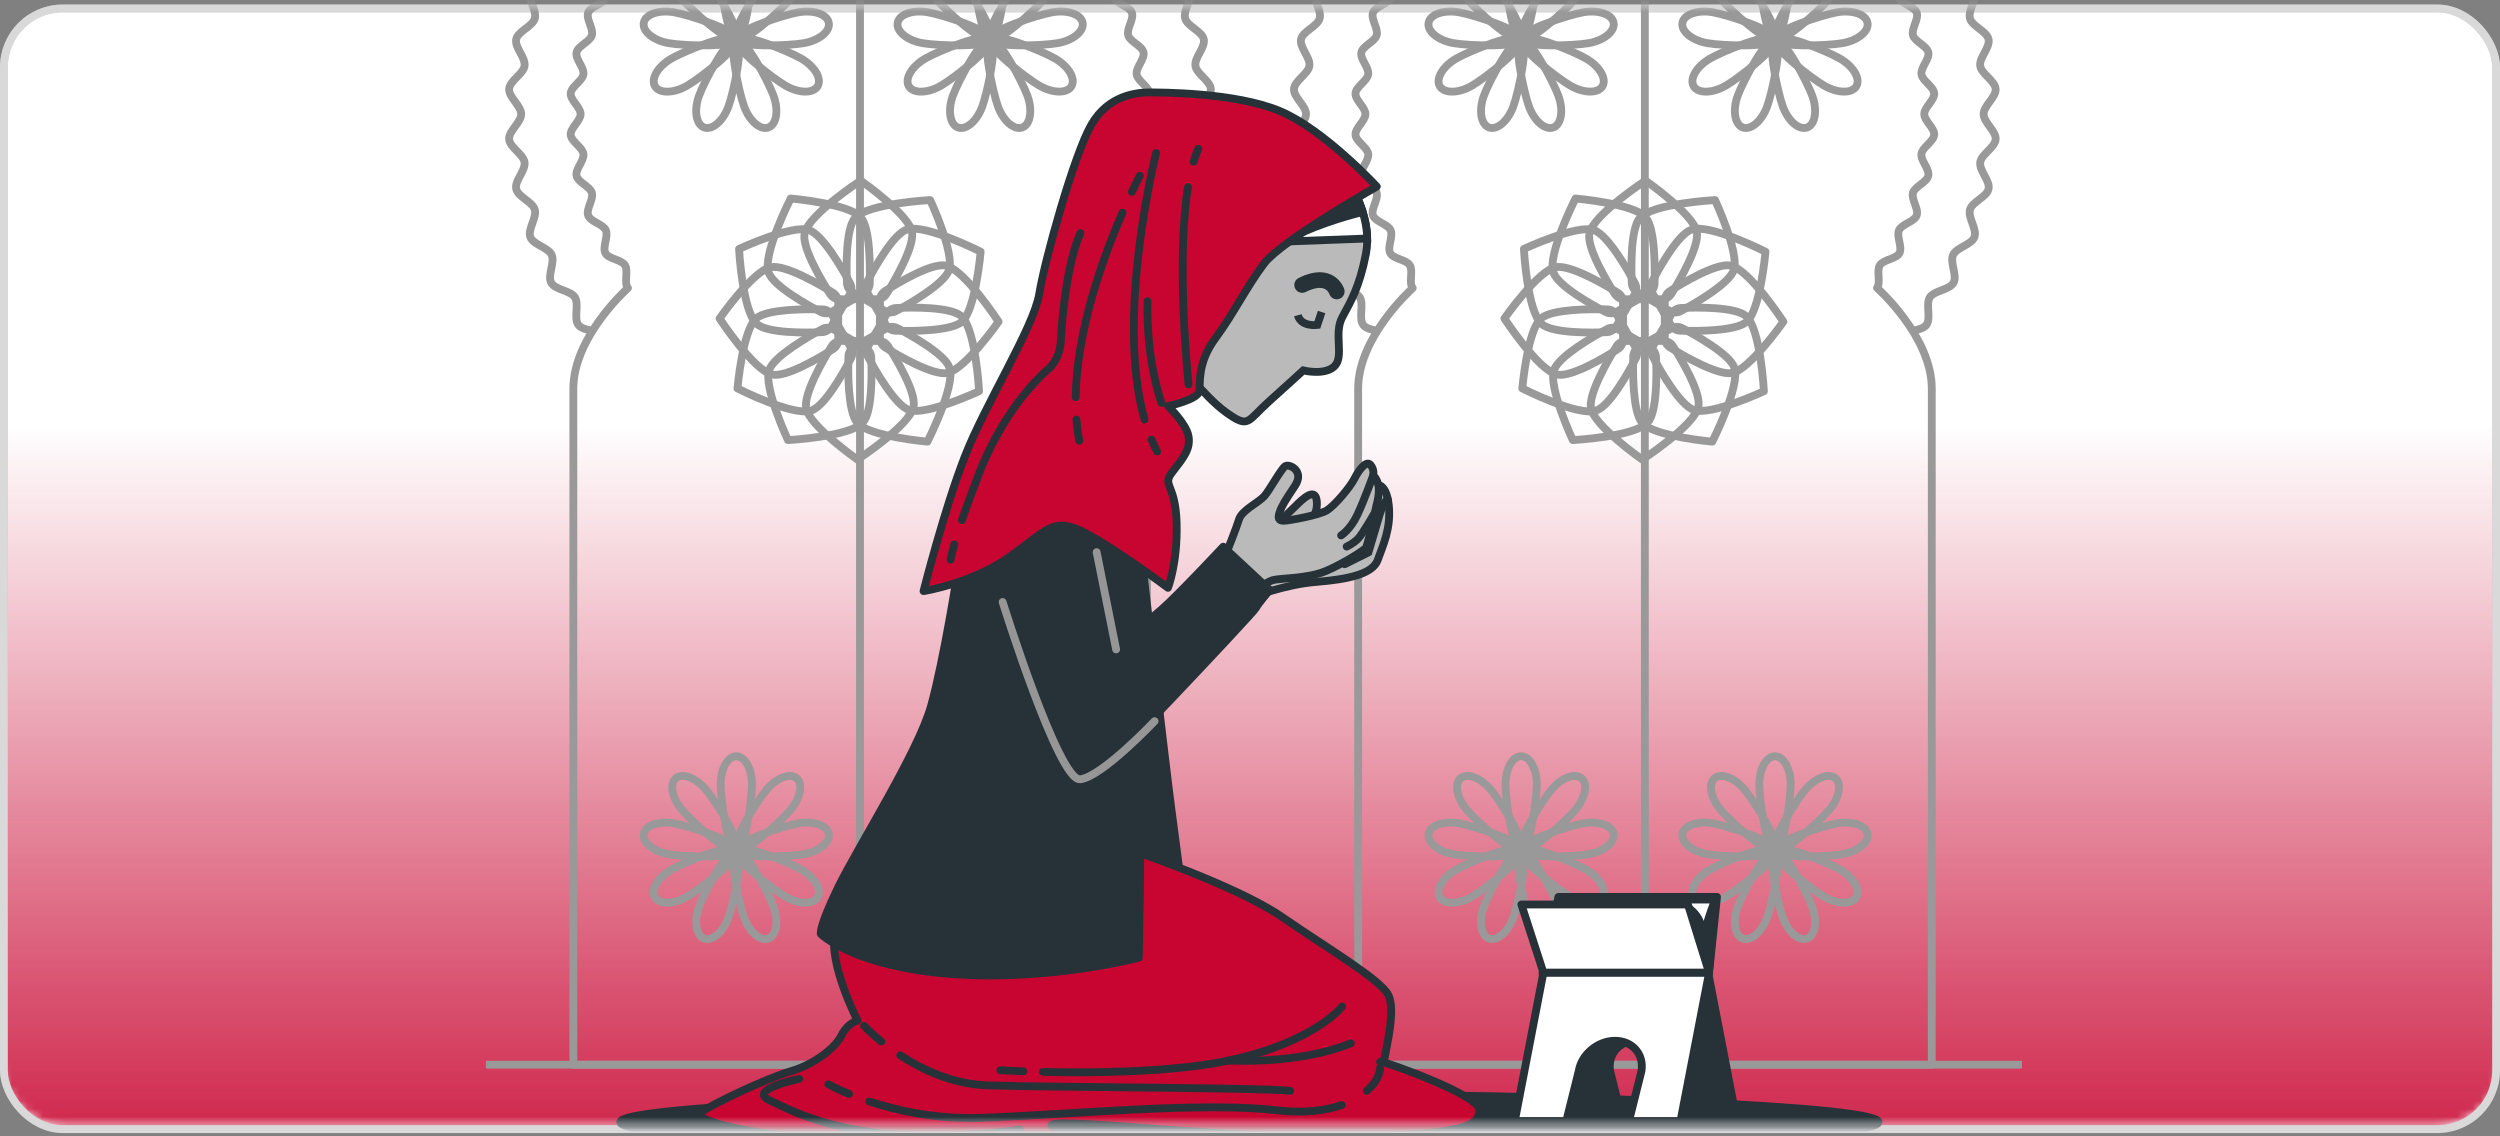
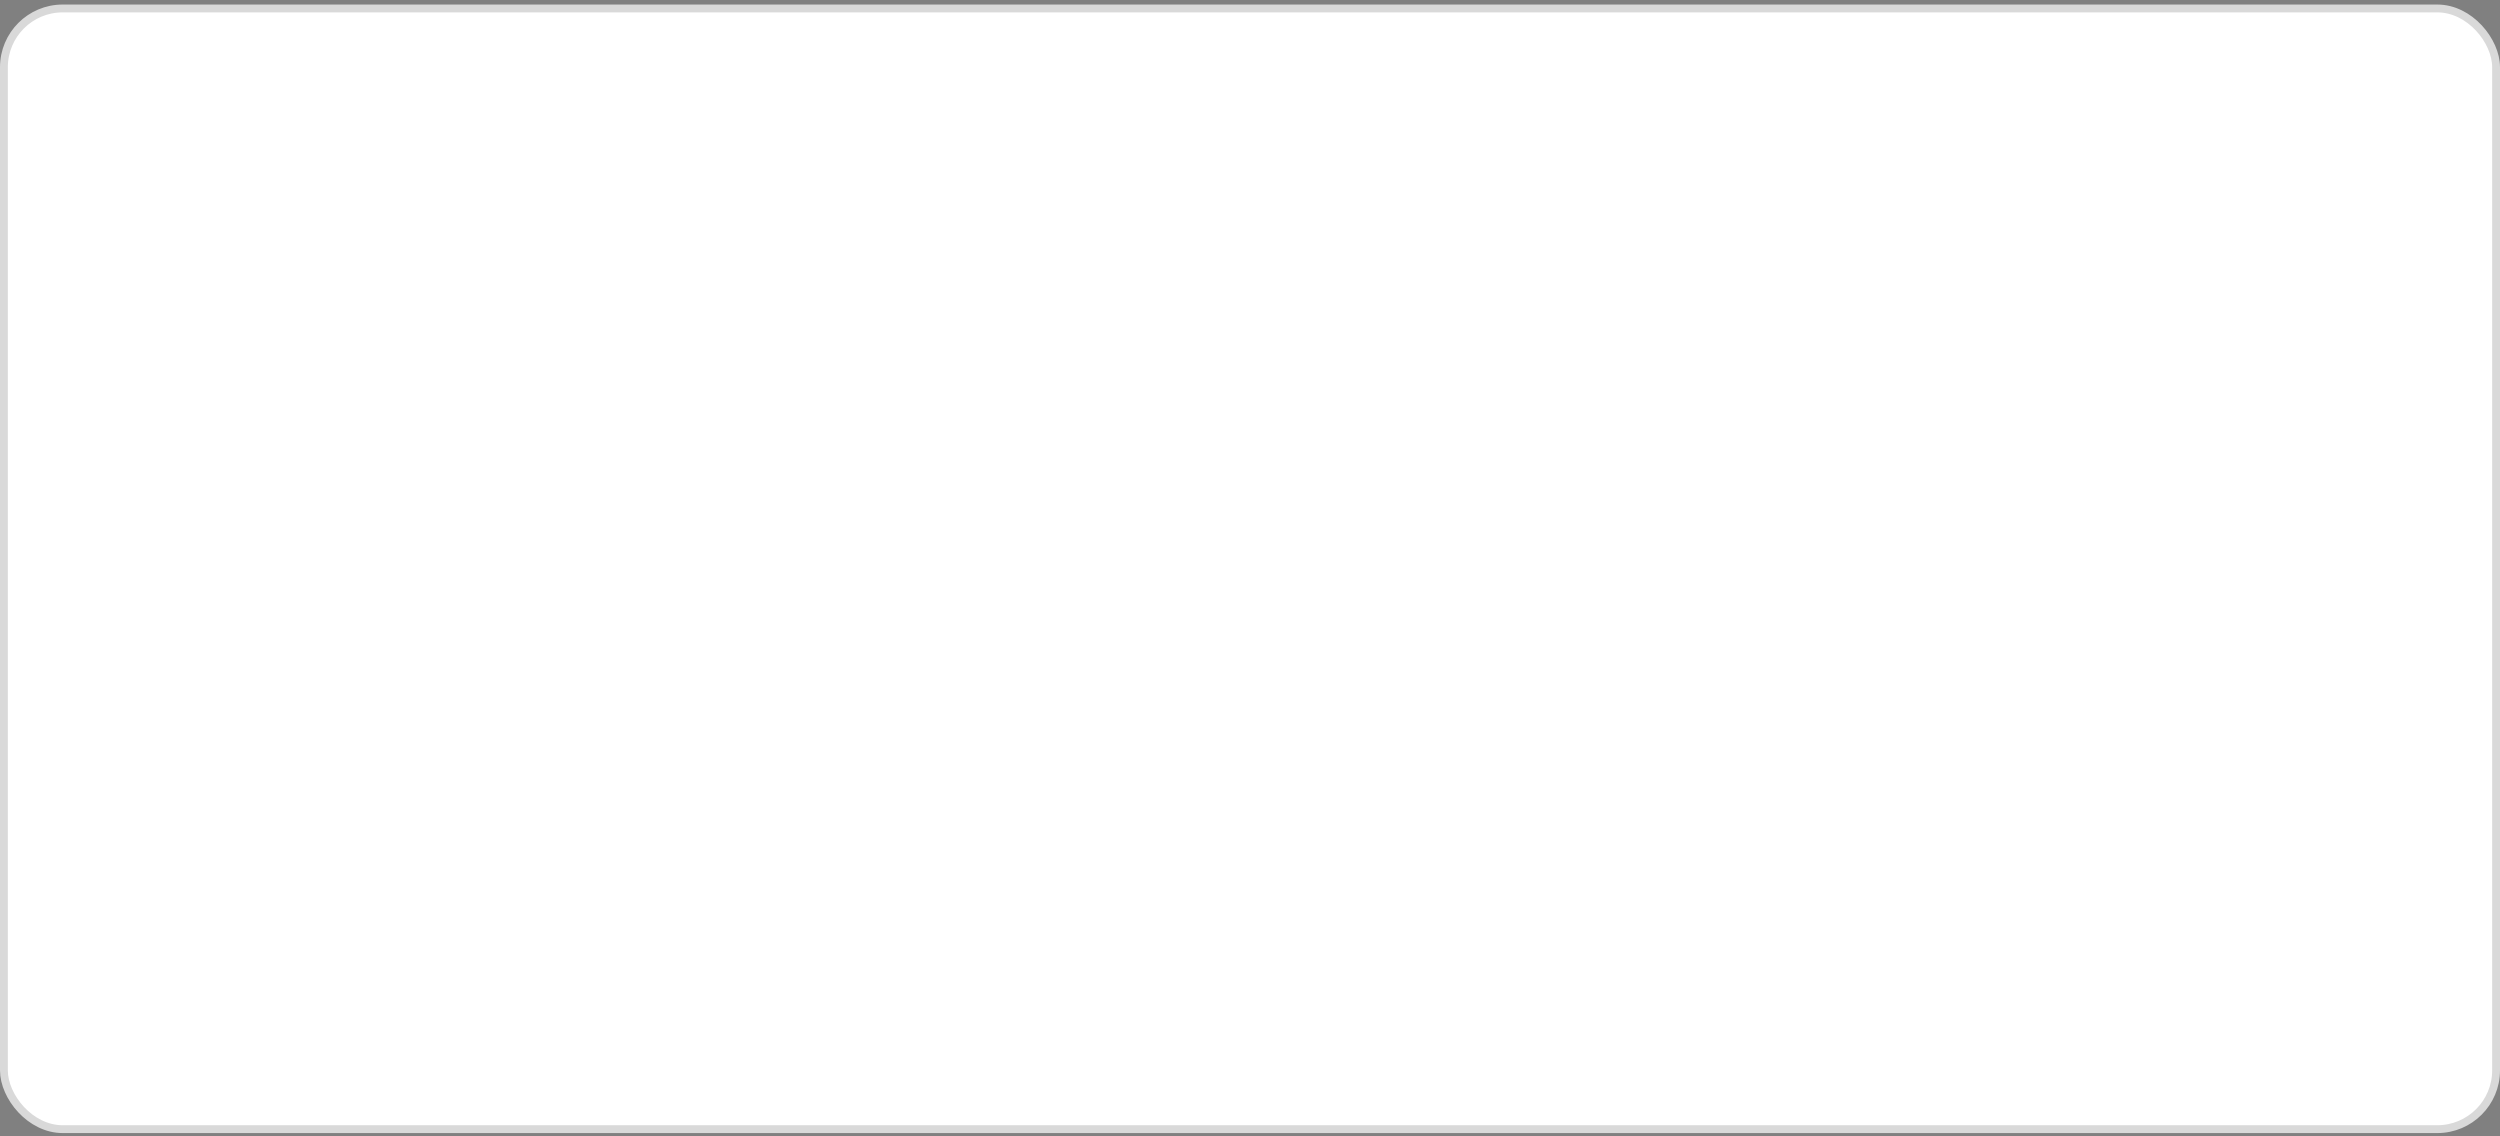
<svg xmlns="http://www.w3.org/2000/svg" width="319" height="145" viewBox="0 0 319 145" fill="none">
  <rect x="0" y="0" width="319" height="145" fill="#808080" stroke="none" />
  <rect x="0.5" y="1.079" width="318" height="143" rx="7.5" fill="white" stroke="#D9D9D9" />
  <mask id="mask0_53_77563" style="mask-type:alpha" maskUnits="userSpaceOnUse" x="0" y="0" width="319" height="144">
-     <rect y="0.579" width="319" height="143" rx="8" fill="url(#paint0_linear_53_77563)" />
-   </mask>
+     </mask>
  <g mask="url(#mask0_53_77563)">
    <rect x="0.5" y="1.079" width="318" height="143" rx="7.5" fill="url(#paint1_linear_53_77563)" stroke="#D9D9D9" />
    <g clip-path="url(#clip0_53_77563)">
      <path d="M75.444 42.189C74.781 42.037 74.122 41.885 73.801 41.456C73.171 40.617 73.925 38.817 73.356 37.936C72.788 37.055 70.836 36.997 70.334 36.075C69.832 35.157 70.832 33.481 70.396 32.525C69.959 31.574 68.036 31.236 67.67 30.248C67.303 29.268 68.535 27.753 68.238 26.744C67.946 25.744 66.089 25.13 65.866 24.101C65.644 23.079 67.081 21.758 66.933 20.712C66.785 19.678 65.039 18.809 64.965 17.759C64.891 16.722 66.501 15.614 66.501 14.556C66.501 13.498 64.895 12.394 64.965 11.352C65.039 10.298 66.789 9.429 66.933 8.4C67.081 7.354 65.648 6.032 65.866 5.015C66.089 3.986 67.942 3.377 68.238 2.372C68.535 1.363 67.303 -0.152 67.67 -1.132C68.036 -2.116 69.959 -2.458 70.396 -3.409C70.832 -4.365 69.832 -6.041 70.334 -6.959C70.836 -7.881 72.788 -7.943 73.356 -8.82C73.925 -9.701 73.171 -11.505 73.801 -12.341C74.431 -13.181 76.371 -12.962 77.058 -13.757C77.746 -14.548 77.256 -16.438 77.997 -17.179C78.738 -17.92 80.628 -17.43 81.419 -18.118C82.209 -18.805 81.995 -20.745 82.835 -21.375C83.675 -22.005 85.475 -21.251 86.356 -21.819C87.237 -22.388 87.295 -24.339 88.217 -24.842C89.135 -25.344 90.811 -24.343 91.766 -24.78C92.718 -25.216 93.055 -27.139 94.043 -27.506C95.023 -27.872 96.539 -26.641 97.548 -26.938C98.548 -27.23 99.162 -29.087 100.191 -29.309C101.212 -29.532 102.534 -28.095 103.58 -28.243C104.613 -28.391 105.482 -30.137 106.532 -30.211C107.57 -30.285 108.678 -28.675 109.736 -28.675C110.794 -28.675 111.898 -30.281 112.939 -30.211C113.993 -30.137 114.862 -28.387 115.892 -28.243C116.938 -28.095 118.259 -29.528 119.276 -29.309C120.306 -29.087 120.915 -27.234 121.92 -26.938C122.929 -26.641 124.444 -27.872 125.424 -27.506C126.408 -27.139 126.75 -25.216 127.701 -24.78C128.656 -24.343 130.332 -25.344 131.251 -24.842C132.173 -24.339 132.235 -22.388 133.112 -21.819C133.993 -21.251 135.796 -22.005 136.632 -21.375C137.472 -20.745 137.254 -18.805 138.049 -18.118C138.839 -17.43 140.729 -17.92 141.471 -17.179C142.212 -16.438 141.722 -14.548 142.409 -13.757C143.097 -12.966 145.036 -13.181 145.666 -12.341C146.296 -11.501 145.543 -9.701 146.111 -8.82C146.679 -7.939 148.631 -7.881 149.133 -6.959C149.636 -6.041 148.635 -4.365 149.072 -3.409C149.508 -2.458 151.431 -2.121 151.798 -1.132C152.164 -0.152 150.933 1.363 151.229 2.372C151.522 3.372 153.379 3.986 153.601 5.015C153.823 6.037 152.386 7.358 152.535 8.404C152.683 9.438 154.429 10.306 154.503 11.357C154.577 12.394 152.967 13.502 152.967 14.56C152.967 15.618 154.573 16.722 154.503 17.764C154.429 18.818 152.679 19.686 152.535 20.716C152.386 21.762 153.819 23.084 153.601 24.101C153.379 25.13 151.526 25.739 151.229 26.744C150.933 27.753 152.164 29.268 151.798 30.248C151.431 31.232 149.508 31.574 149.072 32.525C148.635 33.481 149.636 35.157 149.133 36.075C148.631 36.997 146.679 37.059 146.111 37.936C145.543 38.817 146.296 40.621 145.666 41.456C145.353 41.877 144.711 42.033 144.061 42.181" stroke="#999999" stroke-linecap="round" stroke-linejoin="round" />
      <path d="M145.028 19.633C144.905 20.494 146.091 21.585 145.905 22.425C145.72 23.273 144.192 23.779 143.949 24.603C143.706 25.435 144.719 26.686 144.419 27.494C144.114 28.305 142.529 28.585 142.171 29.371C141.808 30.158 142.636 31.541 142.22 32.299C141.804 33.061 140.194 33.11 139.729 33.835C139.259 34.564 139.881 36.05 139.362 36.738C139.362 36.738 146.35 42.922 146.35 49.585V135.854H73.159V49.585C73.159 43.141 79.694 37.15 80.126 36.758C80.122 36.75 80.114 36.746 80.109 36.738C79.591 36.046 80.212 34.559 79.743 33.835C79.273 33.11 77.668 33.061 77.252 32.299C76.836 31.541 77.663 30.162 77.301 29.371C76.943 28.589 75.358 28.309 75.053 27.494C74.752 26.686 75.765 25.439 75.522 24.603C75.279 23.775 73.752 23.273 73.567 22.425C73.385 21.585 74.567 20.494 74.444 19.633C74.324 18.781 72.879 18.064 72.821 17.195C72.759 16.339 74.085 15.425 74.085 14.556C74.085 13.687 72.759 12.773 72.821 11.916C72.883 11.048 74.324 10.331 74.444 9.479C74.567 8.618 73.381 7.527 73.567 6.687C73.752 5.839 75.279 5.332 75.522 4.509C75.765 3.677 74.752 2.425 75.053 1.618C75.358 0.807 76.943 0.527 77.301 -0.259C77.663 -1.046 76.836 -2.429 77.252 -3.187C77.668 -3.949 79.278 -3.998 79.743 -4.723C80.212 -5.452 79.591 -6.938 80.109 -7.626C80.628 -8.318 82.23 -8.141 82.794 -8.791C83.362 -9.446 82.959 -11.002 83.568 -11.616C84.178 -12.225 85.738 -11.822 86.393 -12.39C87.048 -12.958 86.867 -14.556 87.558 -15.075C88.25 -15.594 89.737 -14.972 90.461 -15.441C91.186 -15.911 91.235 -17.516 91.997 -17.932C92.755 -18.348 94.134 -17.52 94.925 -17.883C95.707 -18.241 95.987 -19.826 96.802 -20.131C97.609 -20.432 98.857 -19.419 99.693 -19.662C100.521 -19.905 101.023 -21.432 101.871 -21.618C102.711 -21.799 103.802 -20.617 104.663 -20.741C105.515 -20.86 106.232 -22.305 107.101 -22.363C107.957 -22.425 108.867 -21.099 109.74 -21.099C110.613 -21.099 111.523 -22.425 112.379 -22.363C113.248 -22.301 113.965 -20.86 114.817 -20.741C115.678 -20.617 116.769 -21.803 117.609 -21.618C118.457 -21.432 118.964 -19.905 119.787 -19.662C120.619 -19.419 121.871 -20.432 122.678 -20.131C123.489 -19.826 123.769 -18.241 124.555 -17.883C125.342 -17.52 126.725 -18.348 127.483 -17.932C128.245 -17.516 128.294 -15.906 129.019 -15.441C129.748 -14.972 131.234 -15.594 131.922 -15.075C132.614 -14.556 132.436 -12.954 133.087 -12.39C133.742 -11.822 135.298 -12.225 135.912 -11.616C136.521 -11.006 136.118 -9.446 136.686 -8.791C137.254 -8.136 138.852 -8.318 139.371 -7.626C139.889 -6.934 139.268 -5.448 139.737 -4.723C140.206 -3.998 141.812 -3.949 142.228 -3.187C142.644 -2.429 141.816 -1.05 142.179 -0.259C142.537 0.523 144.122 0.803 144.427 1.618C144.728 2.425 143.715 3.673 143.958 4.509C144.201 5.337 145.728 5.839 145.914 6.687C146.095 7.527 144.913 8.618 145.036 9.479C145.156 10.331 146.601 11.048 146.659 11.916C146.721 12.773 145.395 13.687 145.395 14.556C145.395 15.425 146.721 16.339 146.659 17.195C146.597 18.064 145.156 18.781 145.036 19.633H145.028Z" stroke="#999999" stroke-linecap="round" stroke-linejoin="round" />
      <path d="M109.736 -21.095V135.738" stroke="#999999" stroke-linecap="round" stroke-linejoin="round" />
      <path d="M111.902 38.183H107.117C106.627 38.183 106.174 37.932 105.915 37.52C104.869 35.873 102.3 31.587 102.662 29.795C103.152 27.387 109.823 23.043 109.823 23.043C109.823 23.043 115.933 27.317 116.37 29.59C116.724 31.426 114.154 35.824 113.113 37.508C112.853 37.928 112.396 38.183 111.902 38.183Z" stroke="#999999" stroke-linecap="round" stroke-linejoin="round" />
      <path d="M110.263 37.397L106.121 39.789C105.696 40.032 105.178 40.044 104.745 39.818C103.016 38.912 98.647 36.491 98.066 34.753C97.284 32.419 100.891 25.328 100.891 25.328C100.891 25.328 108.319 25.974 109.835 27.724C111.058 29.137 111.033 34.23 110.975 36.211C110.959 36.705 110.691 37.154 110.263 37.401V37.397Z" stroke="#999999" stroke-linecap="round" stroke-linejoin="round" />
      <path d="M108.455 37.533L106.063 41.675C105.82 42.099 105.375 42.367 104.885 42.387C102.934 42.47 97.939 42.552 96.568 41.341C94.723 39.711 94.303 31.764 94.303 31.764C94.303 31.764 101.06 28.61 103.247 29.367C105.013 29.981 107.537 34.403 108.476 36.149C108.711 36.581 108.698 37.108 108.455 37.533Z" stroke="#999999" stroke-linecap="round" stroke-linejoin="round" />
      <path d="M106.957 38.558V43.343C106.957 43.833 106.705 44.285 106.294 44.545C104.647 45.591 100.36 48.16 98.569 47.798C96.16 47.308 91.816 40.637 91.816 40.637C91.816 40.637 96.09 34.527 98.363 34.09C100.199 33.736 104.597 36.305 106.281 37.347C106.701 37.607 106.957 38.064 106.957 38.558Z" stroke="#999999" stroke-linecap="round" stroke-linejoin="round" />
      <path d="M106.17 40.193L108.562 44.335C108.805 44.759 108.818 45.278 108.591 45.71C107.685 47.44 105.264 51.808 103.527 52.389C101.192 53.171 94.101 49.564 94.101 49.564C94.101 49.564 94.748 42.136 96.498 40.621C97.91 39.398 103.004 39.422 104.984 39.48C105.478 39.497 105.927 39.764 106.174 40.193H106.17Z" stroke="#999999" stroke-linecap="round" stroke-linejoin="round" />
      <path d="M106.31 42.004L110.452 44.397C110.877 44.64 111.144 45.084 111.165 45.574C111.247 47.526 111.33 52.521 110.119 53.892C108.488 55.737 100.541 56.157 100.541 56.157C100.541 56.157 97.387 49.4 98.145 47.213C98.758 45.447 103.181 42.923 104.927 41.984C105.359 41.749 105.886 41.761 106.31 42.004Z" stroke="#999999" stroke-linecap="round" stroke-linejoin="round" />
      <path d="M107.331 43.503H112.116C112.606 43.503 113.059 43.754 113.318 44.166C114.364 45.813 116.934 50.1 116.571 51.891C116.081 54.3 109.411 58.644 109.411 58.644C109.411 58.644 103.3 54.37 102.864 52.097C102.509 50.26 105.079 45.863 106.121 44.178C106.38 43.758 106.837 43.503 107.331 43.503Z" stroke="#999999" stroke-linecap="round" stroke-linejoin="round" />
      <path d="M108.97 44.285L113.112 41.893C113.537 41.65 114.055 41.638 114.488 41.864C116.217 42.77 120.586 45.191 121.167 46.929C121.949 49.264 118.342 56.354 118.342 56.354C118.342 56.354 110.914 55.708 109.398 53.958C108.175 52.545 108.2 47.452 108.258 45.471C108.274 44.977 108.542 44.529 108.97 44.281V44.285Z" stroke="#999999" stroke-linecap="round" stroke-linejoin="round" />
-       <path d="M110.778 44.15L113.17 40.007C113.413 39.583 113.858 39.315 114.348 39.295C116.3 39.212 121.294 39.13 122.665 40.341C124.51 41.971 124.93 49.918 124.93 49.918C124.93 49.918 118.173 53.072 115.987 52.315C114.22 51.701 111.696 47.279 110.757 45.533C110.522 45.101 110.535 44.574 110.778 44.15Z" stroke="#999999" stroke-linecap="round" stroke-linejoin="round" />
      <path d="M112.277 43.124V38.34C112.277 37.85 112.528 37.397 112.94 37.137C114.587 36.091 118.873 33.522 120.664 33.884C123.073 34.374 127.417 41.045 127.417 41.045C127.417 41.045 123.143 47.156 120.87 47.592C119.034 47.946 114.636 45.377 112.952 44.335C112.532 44.075 112.277 43.618 112.277 43.124Z" stroke="#999999" stroke-linecap="round" stroke-linejoin="round" />
      <path d="M113.063 41.489L110.671 37.347C110.428 36.923 110.415 36.404 110.642 35.972C111.548 34.242 113.969 29.873 115.706 29.293C118.041 28.511 125.132 32.118 125.132 32.118C125.132 32.118 124.485 39.546 122.735 41.061C121.323 42.284 116.229 42.259 114.249 42.202C113.755 42.185 113.306 41.918 113.059 41.489H113.063Z" stroke="#999999" stroke-linecap="round" stroke-linejoin="round" />
      <path d="M112.923 39.682L108.781 37.289C108.356 37.047 108.089 36.602 108.068 36.112C107.986 34.16 107.903 29.165 109.114 27.794C110.745 25.95 118.692 25.529 118.692 25.529C118.692 25.529 121.846 32.287 121.088 34.473C120.475 36.239 116.052 38.764 114.306 39.703C113.874 39.937 113.347 39.925 112.923 39.682Z" stroke="#999999" stroke-linecap="round" stroke-linejoin="round" />
      <path d="M95.95 -3.413C95.95 -1.437 95.056 4.999 93.953 4.999C92.849 4.999 91.956 -1.437 91.956 -3.413C91.956 -5.39 92.849 -6.992 93.953 -6.992C95.056 -6.992 95.95 -5.39 95.95 -3.413Z" stroke="#999999" stroke-linecap="round" stroke-linejoin="round" />
      <path d="M90.074 -2.73C91.342 -1.215 94.797 4.287 93.949 4.999C93.105 5.707 88.283 1.355 87.01 -0.161C85.742 -1.676 85.396 -3.475 86.24 -4.188C87.085 -4.896 88.802 -4.245 90.07 -2.73H90.074Z" stroke="#999999" stroke-linecap="round" stroke-linejoin="round" />
      <path d="M86.014 1.569C87.962 1.911 94.142 3.912 93.949 4.999C93.755 6.086 87.266 5.851 85.318 5.505C83.37 5.164 81.95 4.002 82.143 2.915C82.337 1.828 84.066 1.227 86.014 1.569Z" stroke="#999999" stroke-linecap="round" stroke-linejoin="round" />
      <path d="M85.668 7.473C87.381 6.485 93.401 4.043 93.953 4.999C94.504 5.954 89.378 9.948 87.669 10.936C85.96 11.925 84.124 11.949 83.572 10.994C83.02 10.039 83.959 8.462 85.672 7.473H85.668Z" stroke="#999999" stroke-linecap="round" stroke-linejoin="round" />
      <path d="M89.197 12.217C89.872 10.36 92.915 4.62 93.953 4.999C94.99 5.378 93.632 11.727 92.952 13.584C92.277 15.441 90.889 16.639 89.852 16.265C88.814 15.886 88.522 14.074 89.197 12.217Z" stroke="#999999" stroke-linecap="round" stroke-linejoin="round" />
      <path d="M94.949 13.584C94.274 11.727 92.915 5.374 93.949 4.999C94.986 4.62 98.025 10.364 98.705 12.217C99.38 14.074 99.088 15.886 98.05 16.265C97.012 16.643 95.625 15.441 94.949 13.584Z" stroke="#999999" stroke-linecap="round" stroke-linejoin="round" />
      <path d="M100.236 10.932C98.523 9.944 93.401 5.954 93.953 4.995C94.504 4.04 100.524 6.481 102.237 7.47C103.95 8.458 104.889 10.035 104.337 10.99C103.786 11.945 101.949 11.921 100.24 10.932H100.236Z" stroke="#999999" stroke-linecap="round" stroke-linejoin="round" />
      <path d="M102.579 5.505C100.632 5.847 94.142 6.086 93.949 4.999C93.755 3.912 99.94 1.915 101.883 1.569C103.831 1.227 105.561 1.828 105.754 2.915C105.948 4.002 104.523 5.16 102.579 5.505Z" stroke="#999999" stroke-linecap="round" stroke-linejoin="round" />
      <path d="M100.887 -0.161C99.619 1.355 94.797 5.707 93.949 4.999C93.105 4.291 96.555 -1.215 97.823 -2.73C99.092 -4.245 100.809 -4.896 101.653 -4.188C102.497 -3.479 102.155 -1.676 100.883 -0.161H100.887Z" stroke="#999999" stroke-linecap="round" stroke-linejoin="round" />
      <path d="M128.339 -3.413C128.339 -1.437 127.446 4.999 126.342 4.999C125.239 4.999 124.345 -1.437 124.345 -3.413C124.345 -5.39 125.239 -6.992 126.342 -6.992C127.446 -6.992 128.339 -5.39 128.339 -3.413Z" stroke="#999999" stroke-linecap="round" stroke-linejoin="round" />
      <path d="M122.467 -2.73C123.736 -1.215 127.19 4.287 126.342 4.999C125.498 5.707 120.676 1.355 119.404 -0.161C118.136 -1.676 117.79 -3.475 118.634 -4.188C119.478 -4.896 121.195 -4.245 122.463 -2.73H122.467Z" stroke="#999999" stroke-linecap="round" stroke-linejoin="round" />
      <path d="M118.408 1.569C120.355 1.911 126.536 3.912 126.342 4.999C126.149 6.086 119.659 5.851 117.712 5.505C115.764 5.164 114.343 4.002 114.537 2.915C114.73 1.828 116.46 1.227 118.408 1.569Z" stroke="#999999" stroke-linecap="round" stroke-linejoin="round" />
      <path d="M118.057 7.473C119.77 6.485 125.79 4.043 126.342 4.999C126.894 5.954 121.767 9.948 120.059 10.936C118.346 11.925 116.513 11.949 115.962 10.994C115.41 10.039 116.349 8.462 118.062 7.473H118.057Z" stroke="#999999" stroke-linecap="round" stroke-linejoin="round" />
      <path d="M121.586 12.217C122.262 10.36 125.305 4.62 126.342 4.999C127.38 5.378 126.021 11.727 125.342 13.584C124.666 15.441 123.279 16.639 122.241 16.265C121.203 15.886 120.911 14.074 121.586 12.217Z" stroke="#999999" stroke-linecap="round" stroke-linejoin="round" />
      <path d="M127.343 13.584C126.668 11.727 125.309 5.374 126.342 4.999C127.38 4.62 130.419 10.364 131.098 12.217C131.774 14.074 131.481 15.886 130.444 16.265C129.406 16.643 128.018 15.441 127.343 13.584Z" stroke="#999999" stroke-linecap="round" stroke-linejoin="round" />
      <path d="M132.626 10.932C130.913 9.944 125.79 5.954 126.342 4.995C126.894 4.035 132.914 6.481 134.627 7.47C136.34 8.458 137.279 10.035 136.727 10.99C136.175 11.945 134.339 11.921 132.63 10.932H132.626Z" stroke="#999999" stroke-linecap="round" stroke-linejoin="round" />
      <path d="M134.973 5.505C133.025 5.847 126.536 6.086 126.342 4.999C126.149 3.912 132.334 1.915 134.277 1.569C136.225 1.227 137.954 1.828 138.148 2.915C138.341 4.002 136.916 5.16 134.969 5.505H134.973Z" stroke="#999999" stroke-linecap="round" stroke-linejoin="round" />
      <path d="M133.281 -0.161C132.012 1.355 127.191 5.707 126.342 4.999C125.498 4.291 128.949 -1.215 130.217 -2.73C131.485 -4.245 133.202 -4.896 134.046 -4.188C134.891 -3.479 134.549 -1.676 133.276 -0.161H133.281Z" stroke="#999999" stroke-linecap="round" stroke-linejoin="round" />
      <path d="M95.95 100.075C95.95 102.052 95.056 108.488 93.953 108.488C92.849 108.488 91.956 102.052 91.956 100.075C91.956 98.099 92.849 96.497 93.953 96.497C95.056 96.497 95.95 98.099 95.95 100.075Z" stroke="#999999" stroke-linecap="round" stroke-linejoin="round" />
      <path d="M90.074 100.759C91.342 102.274 94.797 107.775 93.949 108.488C93.105 109.196 88.283 104.844 87.01 103.328C85.742 101.813 85.396 100.014 86.24 99.301C87.085 98.593 88.802 99.243 90.07 100.759H90.074Z" stroke="#999999" stroke-linecap="round" stroke-linejoin="round" />
      <path d="M86.014 105.058C87.962 105.399 94.142 107.401 93.949 108.488C93.755 109.575 87.266 109.34 85.318 108.994C83.37 108.652 81.95 107.491 82.143 106.404C82.337 105.317 84.066 104.716 86.014 105.058Z" stroke="#999999" stroke-linecap="round" stroke-linejoin="round" />
      <path d="M85.668 110.962C87.381 109.974 93.401 107.532 93.953 108.488C94.504 109.443 89.378 113.437 87.669 114.425C85.956 115.413 84.124 115.438 83.572 114.483C83.02 113.528 83.959 111.95 85.672 110.962H85.668Z" stroke="#999999" stroke-linecap="round" stroke-linejoin="round" />
      <path d="M89.197 115.706C89.872 113.849 92.915 108.109 93.953 108.488C94.99 108.866 93.632 115.216 92.952 117.073C92.277 118.93 90.889 120.128 89.852 119.754C88.814 119.375 88.522 117.563 89.197 115.706Z" stroke="#999999" stroke-linecap="round" stroke-linejoin="round" />
      <path d="M94.949 117.073C94.274 115.216 92.915 108.862 93.949 108.488C94.986 108.109 98.025 113.853 98.705 115.706C99.38 117.563 99.088 119.375 98.05 119.753C97.012 120.132 95.625 118.93 94.949 117.073Z" stroke="#999999" stroke-linecap="round" stroke-linejoin="round" />
      <path d="M100.236 114.421C98.523 113.433 93.401 109.443 93.953 108.484C94.504 107.528 100.524 109.97 102.237 110.958C103.95 111.947 104.889 113.524 104.337 114.479C103.786 115.434 101.949 115.41 100.24 114.421H100.236Z" stroke="#999999" stroke-linecap="round" stroke-linejoin="round" />
      <path d="M102.579 108.994C100.632 109.336 94.142 109.575 93.949 108.488C93.755 107.401 99.94 105.404 101.883 105.058C103.831 104.716 105.561 105.317 105.754 106.404C105.948 107.491 104.523 108.648 102.579 108.994Z" stroke="#999999" stroke-linecap="round" stroke-linejoin="round" />
      <path d="M100.887 103.328C99.619 104.844 94.797 109.196 93.949 108.488C93.105 107.779 96.555 102.274 97.823 100.759C99.092 99.243 100.809 98.593 101.653 99.301C102.497 100.009 102.155 101.813 100.883 103.328H100.887Z" stroke="#999999" stroke-linecap="round" stroke-linejoin="round" />
      <path d="M128.339 100.075C128.339 102.052 127.446 108.488 126.342 108.488C125.239 108.488 124.345 102.052 124.345 100.075C124.345 98.099 125.239 96.497 126.342 96.497C127.446 96.497 128.339 98.099 128.339 100.075Z" stroke="#999999" stroke-linecap="round" stroke-linejoin="round" />
      <path d="M122.467 100.759C123.736 102.274 127.19 107.775 126.342 108.488C125.498 109.196 120.676 104.844 119.404 103.328C118.136 101.813 117.79 100.014 118.634 99.301C119.478 98.593 121.195 99.243 122.463 100.759H122.467Z" stroke="#999999" stroke-linecap="round" stroke-linejoin="round" />
      <path d="M118.408 105.058C120.355 105.399 126.536 107.401 126.342 108.488C126.149 109.575 119.659 109.34 117.712 108.994C115.764 108.652 114.343 107.491 114.537 106.404C114.73 105.317 116.46 104.716 118.408 105.058Z" stroke="#999999" stroke-linecap="round" stroke-linejoin="round" />
      <path d="M118.057 110.962C119.77 109.974 125.79 107.532 126.342 108.488C126.894 109.443 121.767 113.437 120.059 114.425C118.346 115.413 116.513 115.438 115.962 114.483C115.41 113.528 116.349 111.95 118.062 110.962H118.057Z" stroke="#999999" stroke-linecap="round" stroke-linejoin="round" />
      <path d="M121.586 115.706C122.262 113.849 125.305 108.109 126.342 108.488C127.38 108.866 126.021 115.216 125.342 117.073C124.666 118.93 123.279 120.128 122.241 119.754C121.203 119.375 120.911 117.563 121.586 115.706Z" stroke="#999999" stroke-linecap="round" stroke-linejoin="round" />
      <path d="M127.343 117.073C126.668 115.216 125.309 108.862 126.342 108.488C127.376 108.113 130.419 113.853 131.098 115.706C131.774 117.563 131.481 119.375 130.444 119.754C129.406 120.132 128.018 118.93 127.343 117.073Z" stroke="#999999" stroke-linecap="round" stroke-linejoin="round" />
      <path d="M132.626 114.421C130.913 113.433 125.79 109.443 126.342 108.484C126.894 107.524 132.914 109.97 134.627 110.958C136.34 111.947 137.279 113.524 136.727 114.479C136.175 115.434 134.339 115.409 132.63 114.421H132.626Z" stroke="#999999" stroke-linecap="round" stroke-linejoin="round" />
      <path d="M134.973 108.994C133.025 109.336 126.536 109.575 126.342 108.488C126.149 107.401 132.334 105.404 134.277 105.058C136.225 104.716 137.954 105.317 138.148 106.404C138.341 107.491 136.916 108.648 134.969 108.994H134.973Z" stroke="#999999" stroke-linecap="round" stroke-linejoin="round" />
      <path d="M133.281 103.328C132.012 104.844 127.191 109.196 126.342 108.488C125.498 107.779 128.949 102.274 130.217 100.759C131.485 99.243 133.202 98.593 134.046 99.301C134.891 100.009 134.549 101.813 133.276 103.328H133.281Z" stroke="#999999" stroke-linecap="round" stroke-linejoin="round" />
      <path d="M175.589 42.189C174.926 42.037 174.268 41.885 173.946 41.456C173.316 40.617 174.07 38.817 173.502 37.936C172.933 37.055 170.982 36.997 170.479 36.075C169.977 35.157 170.978 33.481 170.541 32.525C170.105 31.574 168.182 31.236 167.815 30.248C167.449 29.268 168.68 27.753 168.383 26.744C168.091 25.744 166.234 25.13 166.012 24.101C165.789 23.079 167.226 21.758 167.078 20.712C166.93 19.678 165.184 18.809 165.11 17.759C165.036 16.722 166.646 15.614 166.646 14.556C166.646 13.498 165.04 12.394 165.11 11.352C165.184 10.298 166.934 9.429 167.078 8.4C167.226 7.354 165.793 6.032 166.012 5.015C166.234 3.986 168.087 3.377 168.383 2.372C168.68 1.363 167.449 -0.152 167.815 -1.132C168.182 -2.116 170.105 -2.458 170.541 -3.409C170.978 -4.365 169.977 -6.041 170.479 -6.959C170.982 -7.881 172.933 -7.943 173.502 -8.82C174.07 -9.701 173.316 -11.505 173.946 -12.341C174.576 -13.181 176.516 -12.962 177.203 -13.757C177.891 -14.548 177.401 -16.438 178.142 -17.179C178.883 -17.92 180.773 -17.43 181.564 -18.118C182.355 -18.805 182.14 -20.745 182.976 -21.375C183.816 -22.005 185.616 -21.251 186.497 -21.819C187.378 -22.388 187.436 -24.339 188.358 -24.842C189.276 -25.344 190.952 -24.343 191.908 -24.78C192.859 -25.216 193.196 -27.139 194.185 -27.506C195.165 -27.872 196.68 -26.641 197.689 -26.938C198.689 -27.23 199.303 -29.087 200.332 -29.309C201.353 -29.532 202.675 -28.095 203.721 -28.243C204.755 -28.391 205.623 -30.137 206.673 -30.211C207.711 -30.285 208.819 -28.675 209.877 -28.675C210.935 -28.675 212.039 -30.281 213.08 -30.211C214.135 -30.137 215.003 -28.387 216.033 -28.243C217.079 -28.095 218.4 -29.528 219.418 -29.309C220.447 -29.087 221.056 -27.234 222.061 -26.938C223.07 -26.641 224.585 -27.872 225.565 -27.506C226.549 -27.139 226.891 -25.216 227.842 -24.78C228.798 -24.343 230.473 -25.344 231.392 -24.842C232.314 -24.339 232.376 -22.388 233.253 -21.819C234.134 -21.251 235.938 -22.005 236.773 -21.375C237.613 -20.745 237.395 -18.805 238.19 -18.118C238.98 -17.43 240.87 -17.92 241.612 -17.179C242.353 -16.438 241.863 -14.548 242.55 -13.757C243.238 -12.966 245.178 -13.181 245.808 -12.341C246.438 -11.501 245.684 -9.701 246.252 -8.82C246.82 -7.939 248.772 -7.881 249.275 -6.959C249.777 -6.041 248.776 -4.365 249.213 -3.409C249.649 -2.458 251.572 -2.121 251.939 -1.132C252.305 -0.152 251.074 1.363 251.37 2.372C251.663 3.372 253.52 3.986 253.742 5.015C253.965 6.037 252.528 7.358 252.676 8.404C252.824 9.438 254.57 10.306 254.644 11.357C254.718 12.394 253.108 13.502 253.108 14.56C253.108 15.618 254.714 16.722 254.644 17.764C254.57 18.818 252.82 19.686 252.676 20.716C252.528 21.762 253.96 23.084 253.742 24.101C253.52 25.13 251.667 25.739 251.37 26.744C251.074 27.753 252.305 29.268 251.939 30.248C251.572 31.232 249.649 31.574 249.213 32.525C248.776 33.481 249.777 35.157 249.275 36.075C248.772 36.997 246.82 37.059 246.252 37.936C245.684 38.817 246.438 40.621 245.808 41.456C245.495 41.877 244.852 42.033 244.202 42.181" stroke="#999999" stroke-linecap="round" stroke-linejoin="round" />
      <path d="M245.173 19.633C245.05 20.494 246.236 21.585 246.051 22.425C245.865 23.273 244.338 23.779 244.095 24.603C243.852 25.435 244.865 26.686 244.564 27.494C244.259 28.305 242.674 28.585 242.316 29.371C241.953 30.158 242.781 31.541 242.365 32.299C241.949 33.061 240.339 33.11 239.874 33.835C239.405 34.564 240.026 36.05 239.508 36.738C239.508 36.738 246.495 42.922 246.495 49.585V135.854H173.3V49.585C173.3 43.141 179.835 37.15 180.267 36.758C180.263 36.75 180.255 36.746 180.251 36.738C179.732 36.046 180.353 34.559 179.884 33.835C179.415 33.11 177.809 33.061 177.393 32.299C176.977 31.541 177.805 30.162 177.442 29.371C177.084 28.589 175.499 28.309 175.194 27.494C174.893 26.686 175.906 25.439 175.663 24.603C175.421 23.775 173.893 23.273 173.708 22.425C173.526 21.585 174.708 20.494 174.585 19.633C174.465 18.781 173.02 18.064 172.962 17.195C172.901 16.339 174.226 15.425 174.226 14.556C174.226 13.687 172.901 12.773 172.962 11.916C173.024 11.048 174.465 10.331 174.585 9.479C174.708 8.618 173.522 7.527 173.708 6.687C173.893 5.839 175.421 5.332 175.663 4.509C175.906 3.677 174.893 2.425 175.194 1.618C175.499 0.807 177.084 0.527 177.442 -0.259C177.805 -1.046 176.977 -2.429 177.393 -3.187C177.809 -3.949 179.419 -3.998 179.884 -4.723C180.353 -5.452 179.732 -6.938 180.251 -7.626C180.769 -8.318 182.371 -8.141 182.935 -8.791C183.503 -9.446 183.1 -11.002 183.709 -11.616C184.319 -12.225 185.879 -11.822 186.534 -12.39C187.189 -12.958 187.008 -14.556 187.699 -15.075C188.391 -15.594 189.878 -14.972 190.602 -15.441C191.327 -15.911 191.376 -17.516 192.138 -17.932C192.896 -18.348 194.275 -17.52 195.066 -17.883C195.848 -18.241 196.128 -19.826 196.943 -20.131C197.751 -20.432 198.998 -19.419 199.834 -19.662C200.662 -19.905 201.164 -21.432 202.012 -21.618C202.852 -21.799 203.943 -20.617 204.804 -20.741C205.656 -20.86 206.373 -22.305 207.242 -22.363C208.098 -22.425 209.012 -21.099 209.881 -21.099C210.75 -21.099 211.664 -22.425 212.521 -22.363C213.389 -22.301 214.106 -20.86 214.958 -20.741C215.819 -20.617 216.91 -21.803 217.75 -21.618C218.598 -21.432 219.105 -19.905 219.928 -19.662C220.76 -19.419 222.012 -20.432 222.819 -20.131C223.63 -19.826 223.91 -18.241 224.696 -17.883C225.483 -17.52 226.866 -18.348 227.624 -17.932C228.386 -17.516 228.435 -15.906 229.16 -15.441C229.889 -14.972 231.375 -15.594 232.063 -15.075C232.755 -14.556 232.578 -12.954 233.228 -12.39C233.883 -11.822 235.439 -12.225 236.053 -11.616C236.662 -11.006 236.259 -9.446 236.827 -8.791C237.395 -8.136 238.993 -8.318 239.512 -7.626C240.031 -6.934 239.409 -5.448 239.878 -4.723C240.348 -3.998 241.953 -3.949 242.369 -3.187C242.785 -2.429 241.958 -1.05 242.32 -0.259C242.678 0.523 244.263 0.803 244.568 1.618C244.869 2.425 243.856 3.673 244.099 4.509C244.342 5.337 245.869 5.839 246.055 6.687C246.236 7.527 245.054 8.618 245.178 9.479C245.297 10.331 246.742 11.048 246.8 11.916C246.862 12.773 245.536 13.687 245.536 14.556C245.536 15.425 246.862 16.339 246.8 17.195C246.738 18.064 245.297 18.781 245.178 19.633H245.173Z" stroke="#999999" stroke-linecap="round" stroke-linejoin="round" />
      <path d="M209.881 -21.095V135.738" stroke="#999999" stroke-linecap="round" stroke-linejoin="round" />
      <path d="M212.047 38.183H207.262C206.772 38.183 206.32 37.932 206.06 37.52C205.014 35.873 202.445 31.587 202.807 29.795C203.297 27.387 209.968 23.043 209.968 23.043C209.968 23.043 216.078 27.317 216.515 29.59C216.869 31.426 214.3 35.824 213.258 37.508C212.998 37.928 212.541 38.183 212.047 38.183Z" stroke="#999999" stroke-linecap="round" stroke-linejoin="round" />
      <path d="M210.408 37.397L206.266 39.789C205.842 40.032 205.323 40.044 204.89 39.818C203.161 38.912 198.792 36.491 198.212 34.753C197.429 32.419 201.036 25.328 201.036 25.328C201.036 25.328 208.465 25.974 209.98 27.724C211.203 29.137 211.178 34.23 211.12 36.211C211.104 36.705 210.836 37.154 210.408 37.401V37.397Z" stroke="#999999" stroke-linecap="round" stroke-linejoin="round" />
      <path d="M208.601 37.533L206.208 41.675C205.965 42.099 205.521 42.367 205.031 42.387C203.079 42.47 198.084 42.552 196.713 41.341C194.868 39.711 194.448 31.764 194.448 31.764C194.448 31.764 201.205 28.61 203.392 29.367C205.158 29.981 207.682 34.403 208.621 36.149C208.856 36.581 208.844 37.108 208.601 37.533Z" stroke="#999999" stroke-linecap="round" stroke-linejoin="round" />
      <path d="M207.102 38.558V43.343C207.102 43.833 206.851 44.285 206.439 44.545C204.792 45.591 200.505 48.16 198.714 47.798C196.301 47.308 191.961 40.637 191.961 40.637C191.961 40.637 196.235 34.527 198.508 34.09C200.345 33.736 204.742 36.305 206.426 37.347C206.846 37.607 207.102 38.064 207.102 38.558Z" stroke="#999999" stroke-linecap="round" stroke-linejoin="round" />
-       <path d="M206.315 40.193L208.708 44.335C208.951 44.759 208.963 45.278 208.737 45.71C207.831 47.44 205.41 51.808 203.672 52.389C201.337 53.171 194.247 49.564 194.247 49.564C194.247 49.564 194.893 42.136 196.643 40.621C198.055 39.398 203.149 39.422 205.13 39.48C205.624 39.497 206.072 39.764 206.32 40.193H206.315Z" stroke="#999999" stroke-linecap="round" stroke-linejoin="round" />
      <path d="M206.455 42.004L210.598 44.397C211.022 44.64 211.29 45.084 211.31 45.574C211.392 47.526 211.475 52.521 210.264 53.892C208.634 55.737 200.687 56.157 200.687 56.157C200.687 56.157 197.532 49.4 198.29 47.213C198.904 45.447 203.326 42.923 205.072 41.984C205.504 41.749 206.031 41.761 206.455 42.004Z" stroke="#999999" stroke-linecap="round" stroke-linejoin="round" />
-       <path d="M207.476 43.503H212.261C212.751 43.503 213.204 43.754 213.464 44.166C214.509 45.813 217.079 50.1 216.716 51.891C216.226 54.3 209.556 58.644 209.556 58.644C209.556 58.644 203.445 54.37 203.009 52.097C202.655 50.26 205.224 45.863 206.266 44.178C206.525 43.758 206.982 43.503 207.476 43.503Z" stroke="#999999" stroke-linecap="round" stroke-linejoin="round" />
+       <path d="M207.476 43.503H212.261C212.751 43.503 213.204 43.754 213.464 44.166C214.509 45.813 217.079 50.1 216.716 51.891C209.556 58.644 203.445 54.37 203.009 52.097C202.655 50.26 205.224 45.863 206.266 44.178C206.525 43.758 206.982 43.503 207.476 43.503Z" stroke="#999999" stroke-linecap="round" stroke-linejoin="round" />
      <path d="M209.115 44.285L213.258 41.893C213.682 41.65 214.201 41.638 214.633 41.864C216.362 42.77 220.731 45.191 221.312 46.929C222.094 49.264 218.487 56.354 218.487 56.354C218.487 56.354 211.059 55.708 209.544 53.958C208.321 52.545 208.345 47.452 208.403 45.471C208.42 44.977 208.687 44.529 209.115 44.281V44.285Z" stroke="#999999" stroke-linecap="round" stroke-linejoin="round" />
      <path d="M210.923 44.15L213.315 40.007C213.558 39.583 214.003 39.315 214.493 39.295C216.445 39.212 221.439 39.13 222.811 40.341C224.655 41.971 225.075 49.918 225.075 49.918C225.075 49.918 218.318 53.072 216.132 52.315C214.365 51.701 211.841 47.279 210.902 45.533C210.668 45.101 210.68 44.574 210.923 44.15Z" stroke="#999999" stroke-linecap="round" stroke-linejoin="round" />
      <path d="M212.422 43.124V38.34C212.422 37.85 212.673 37.397 213.085 37.137C214.732 36.091 219.018 33.522 220.81 33.884C223.222 34.374 227.562 41.045 227.562 41.045C227.562 41.045 223.288 47.156 221.015 47.592C219.179 47.946 214.781 45.377 213.097 44.335C212.677 44.075 212.422 43.618 212.422 43.124Z" stroke="#999999" stroke-linecap="round" stroke-linejoin="round" />
      <path d="M213.208 41.489L210.816 37.347C210.573 36.923 210.56 36.404 210.787 35.972C211.693 34.242 214.114 29.873 215.852 29.293C218.186 28.511 225.277 32.118 225.277 32.118C225.277 32.118 224.63 39.546 222.88 41.061C221.468 42.284 216.375 42.259 214.394 42.202C213.9 42.185 213.451 41.918 213.204 41.489H213.208Z" stroke="#999999" stroke-linecap="round" stroke-linejoin="round" />
      <path d="M213.068 39.682L208.926 37.289C208.502 37.047 208.234 36.602 208.213 36.112C208.131 34.16 208.049 29.165 209.259 27.794C210.89 25.95 218.837 25.529 218.837 25.529C218.837 25.529 221.991 32.287 221.233 34.473C220.62 36.239 216.198 38.764 214.452 39.703C214.019 39.937 213.492 39.925 213.068 39.682Z" stroke="#999999" stroke-linecap="round" stroke-linejoin="round" />
-       <path d="M196.095 -3.413C196.095 -1.437 195.202 4.999 194.098 4.999C192.995 4.999 192.101 -1.437 192.101 -3.413C192.101 -5.39 192.995 -6.992 194.098 -6.992C195.202 -6.992 196.095 -5.39 196.095 -3.413Z" stroke="#999999" stroke-linecap="round" stroke-linejoin="round" />
      <path d="M190.219 -2.73C191.487 -1.215 194.942 4.287 194.094 4.999C193.25 5.707 188.428 1.355 187.156 -0.161C185.887 -1.676 185.542 -3.475 186.386 -4.188C187.23 -4.896 188.947 -4.245 190.215 -2.73H190.219Z" stroke="#999999" stroke-linecap="round" stroke-linejoin="round" />
      <path d="M186.159 1.569C188.107 1.911 194.287 3.912 194.094 4.999C193.9 6.086 187.411 5.851 185.463 5.505C183.516 5.164 182.095 4.002 182.285 2.915C182.478 1.828 184.207 1.227 186.155 1.569H186.159Z" stroke="#999999" stroke-linecap="round" stroke-linejoin="round" />
      <path d="M185.813 7.473C187.526 6.485 193.546 4.043 194.098 4.999C194.65 5.954 189.523 9.948 187.814 10.936C186.101 11.925 184.269 11.949 183.717 10.994C183.166 10.039 184.104 8.462 185.817 7.473H185.813Z" stroke="#999999" stroke-linecap="round" stroke-linejoin="round" />
      <path d="M189.342 12.217C190.018 10.36 193.061 4.62 194.098 4.999C195.136 5.378 193.777 11.727 193.098 13.584C192.422 15.441 191.035 16.639 189.997 16.265C188.959 15.886 188.667 14.074 189.342 12.217Z" stroke="#999999" stroke-linecap="round" stroke-linejoin="round" />
      <path d="M195.095 13.584C194.419 11.727 193.061 5.374 194.094 4.999C195.132 4.62 198.171 10.364 198.85 12.217C199.525 14.074 199.233 15.886 198.195 16.265C197.158 16.643 195.77 15.441 195.095 13.584Z" stroke="#999999" stroke-linecap="round" stroke-linejoin="round" />
      <path d="M200.382 10.932C198.669 9.944 193.546 5.954 194.098 4.995C194.65 4.035 200.67 6.481 202.383 7.47C204.096 8.458 205.034 10.035 204.483 10.99C203.931 11.945 202.094 11.921 200.386 10.932H200.382Z" stroke="#999999" stroke-linecap="round" stroke-linejoin="round" />
      <path d="M202.725 5.505C200.777 5.847 194.288 6.086 194.094 4.999C193.901 3.912 200.085 1.915 202.029 1.569C203.976 1.227 205.71 1.828 205.899 2.915C206.093 4.002 204.668 5.16 202.725 5.505Z" stroke="#999999" stroke-linecap="round" stroke-linejoin="round" />
      <path d="M201.032 -0.161C199.764 1.355 194.942 5.707 194.094 4.999C193.25 4.291 196.701 -1.215 197.969 -2.73C199.237 -4.245 200.954 -4.896 201.798 -4.188C202.642 -3.479 202.301 -1.676 201.028 -0.161H201.032Z" stroke="#999999" stroke-linecap="round" stroke-linejoin="round" />
      <path d="M228.485 -3.413C228.485 -1.437 227.591 4.999 226.488 4.999C225.384 4.999 224.49 -1.437 224.49 -3.413C224.49 -5.39 225.384 -6.992 226.488 -6.992C227.591 -6.992 228.485 -5.39 228.485 -3.413Z" stroke="#999999" stroke-linecap="round" stroke-linejoin="round" />
      <path d="M222.613 -2.73C223.881 -1.215 227.336 4.287 226.487 4.999C225.643 5.707 220.822 1.355 219.549 -0.161C218.281 -1.676 217.935 -3.475 218.779 -4.188C219.623 -4.896 221.34 -4.245 222.609 -2.73H222.613Z" stroke="#999999" stroke-linecap="round" stroke-linejoin="round" />
      <path d="M218.553 1.569C220.5 1.911 226.681 3.912 226.487 4.999C226.294 6.086 219.805 5.851 217.857 5.505C215.909 5.164 214.489 4.002 214.682 2.915C214.876 1.828 216.605 1.227 218.553 1.569Z" stroke="#999999" stroke-linecap="round" stroke-linejoin="round" />
      <path d="M218.203 7.473C219.916 6.485 225.936 4.043 226.487 4.999C227.039 5.954 221.913 9.948 220.204 10.936C218.491 11.925 216.659 11.949 216.107 10.994C215.555 10.039 216.494 8.462 218.207 7.473H218.203Z" stroke="#999999" stroke-linecap="round" stroke-linejoin="round" />
      <path d="M221.732 12.217C222.407 10.36 225.45 4.62 226.488 4.999C227.525 5.378 226.166 11.727 225.487 13.584C224.812 15.441 223.424 16.639 222.386 16.265C221.349 15.886 221.056 14.074 221.732 12.217Z" stroke="#999999" stroke-linecap="round" stroke-linejoin="round" />
      <path d="M227.488 13.584C226.813 11.727 225.454 5.374 226.488 4.999C227.525 4.62 230.564 10.364 231.243 12.217C231.919 14.074 231.626 15.886 230.589 16.265C229.551 16.643 228.163 15.441 227.488 13.584Z" stroke="#999999" stroke-linecap="round" stroke-linejoin="round" />
      <path d="M232.771 10.932C231.058 9.944 225.936 5.954 226.487 4.995C227.039 4.04 233.059 6.481 234.772 7.47C236.485 8.458 237.424 10.035 236.872 10.99C236.32 11.945 234.484 11.921 232.775 10.932H232.771Z" stroke="#999999" stroke-linecap="round" stroke-linejoin="round" />
      <path d="M235.118 5.505C233.171 5.847 226.681 6.086 226.488 4.999C226.294 3.912 232.479 1.915 234.422 1.569C236.37 1.227 238.099 1.828 238.293 2.915C238.486 4.002 237.062 5.16 235.114 5.505H235.118Z" stroke="#999999" stroke-linecap="round" stroke-linejoin="round" />
      <path d="M233.426 -0.161C232.158 1.355 227.336 5.707 226.488 4.999C225.643 4.291 229.094 -1.215 230.362 -2.73C231.631 -4.245 233.348 -4.896 234.192 -4.188C235.036 -3.479 234.694 -1.676 233.422 -0.161H233.426Z" stroke="#999999" stroke-linecap="round" stroke-linejoin="round" />
      <path d="M196.095 100.075C196.095 102.052 195.202 108.488 194.098 108.488C192.995 108.488 192.101 102.052 192.101 100.075C192.101 98.099 192.995 96.497 194.098 96.497C195.202 96.497 196.095 98.099 196.095 100.075Z" stroke="#999999" stroke-linecap="round" stroke-linejoin="round" />
      <path d="M190.219 100.759C191.487 102.274 194.942 107.775 194.094 108.488C193.25 109.196 188.428 104.844 187.156 103.328C185.883 101.813 185.542 100.014 186.386 99.301C187.23 98.593 188.947 99.243 190.215 100.759H190.219Z" stroke="#999999" stroke-linecap="round" stroke-linejoin="round" />
      <path d="M186.159 105.058C188.107 105.399 194.287 107.401 194.094 108.488C193.9 109.575 187.411 109.34 185.463 108.994C183.516 108.652 182.095 107.491 182.285 106.404C182.478 105.317 184.207 104.716 186.155 105.058H186.159Z" stroke="#999999" stroke-linecap="round" stroke-linejoin="round" />
      <path d="M185.813 110.962C187.526 109.974 193.546 107.532 194.098 108.488C194.65 109.443 189.523 113.437 187.814 114.425C186.101 115.413 184.269 115.438 183.717 114.483C183.166 113.528 184.104 111.95 185.817 110.962H185.813Z" stroke="#999999" stroke-linecap="round" stroke-linejoin="round" />
      <path d="M189.342 115.706C190.018 113.849 193.061 108.109 194.098 108.488C195.136 108.866 193.777 115.216 193.098 117.073C192.422 118.93 191.035 120.128 189.997 119.754C188.959 119.375 188.667 117.563 189.342 115.706Z" stroke="#999999" stroke-linecap="round" stroke-linejoin="round" />
      <path d="M195.095 117.073C194.419 115.216 193.061 108.862 194.094 108.488C195.132 108.109 198.171 113.853 198.85 115.706C199.525 117.563 199.233 119.375 198.195 119.753C197.158 120.132 195.77 118.93 195.095 117.073Z" stroke="#999999" stroke-linecap="round" stroke-linejoin="round" />
      <path d="M200.382 114.421C198.669 113.433 193.546 109.443 194.098 108.484C194.65 107.524 200.67 109.97 202.383 110.958C204.096 111.947 205.034 113.524 204.483 114.479C203.931 115.434 202.094 115.409 200.386 114.421H200.382Z" stroke="#999999" stroke-linecap="round" stroke-linejoin="round" />
      <path d="M202.725 108.994C200.777 109.336 194.288 109.575 194.094 108.488C193.901 107.401 200.085 105.404 202.029 105.058C203.976 104.716 205.71 105.317 205.899 106.404C206.093 107.491 204.668 108.648 202.725 108.994Z" stroke="#999999" stroke-linecap="round" stroke-linejoin="round" />
      <path d="M201.032 103.328C199.764 104.844 194.942 109.196 194.094 108.488C193.25 107.779 196.701 102.274 197.969 100.759C199.237 99.243 200.954 98.593 201.798 99.301C202.642 100.009 202.301 101.813 201.028 103.328H201.032Z" stroke="#999999" stroke-linecap="round" stroke-linejoin="round" />
      <path d="M228.485 100.075C228.485 102.052 227.591 108.488 226.488 108.488C225.384 108.488 224.49 102.052 224.49 100.075C224.49 98.099 225.384 96.497 226.488 96.497C227.591 96.497 228.485 98.099 228.485 100.075Z" stroke="#999999" stroke-linecap="round" stroke-linejoin="round" />
      <path d="M222.613 100.759C223.881 102.274 227.336 107.775 226.487 108.488C225.643 109.196 220.822 104.844 219.549 103.328C218.281 101.813 217.935 100.014 218.779 99.301C219.623 98.593 221.34 99.243 222.609 100.759H222.613Z" stroke="#999999" stroke-linecap="round" stroke-linejoin="round" />
      <path d="M218.553 105.058C220.5 105.399 226.681 107.401 226.487 108.488C226.294 109.575 219.805 109.34 217.857 108.994C215.909 108.652 214.489 107.491 214.682 106.404C214.876 105.317 216.605 104.716 218.553 105.058Z" stroke="#999999" stroke-linecap="round" stroke-linejoin="round" />
      <path d="M218.203 110.962C219.916 109.974 225.936 107.532 226.487 108.488C227.039 109.443 221.913 113.437 220.204 114.425C218.491 115.413 216.659 115.438 216.107 114.483C215.555 113.528 216.494 111.95 218.207 110.962H218.203Z" stroke="#999999" stroke-linecap="round" stroke-linejoin="round" />
      <path d="M221.732 115.706C222.407 113.849 225.45 108.109 226.488 108.488C227.525 108.866 226.166 115.216 225.487 117.073C224.812 118.93 223.424 120.128 222.386 119.754C221.349 119.375 221.056 117.563 221.732 115.706Z" stroke="#999999" stroke-linecap="round" stroke-linejoin="round" />
      <path d="M227.488 117.073C226.813 115.216 225.454 108.862 226.488 108.488C227.525 108.109 230.564 113.853 231.243 115.706C231.919 117.563 231.626 119.375 230.589 119.753C229.551 120.132 228.163 118.93 227.488 117.073Z" stroke="#999999" stroke-linecap="round" stroke-linejoin="round" />
      <path d="M232.771 114.421C231.058 113.433 225.936 109.443 226.487 108.484C227.039 107.528 233.059 109.97 234.772 110.958C236.485 111.947 237.424 113.524 236.872 114.479C236.32 115.434 234.484 115.41 232.775 114.421H232.771Z" stroke="#999999" stroke-linecap="round" stroke-linejoin="round" />
      <path d="M235.118 108.994C233.171 109.336 226.681 109.575 226.488 108.488C226.294 107.401 232.479 105.404 234.422 105.058C236.37 104.716 238.099 105.317 238.293 106.404C238.486 107.491 237.062 108.648 235.114 108.994H235.118Z" stroke="#999999" stroke-linecap="round" stroke-linejoin="round" />
      <path d="M233.426 103.328C232.158 104.844 227.336 109.196 226.488 108.488C225.643 107.779 229.094 102.274 230.362 100.759C231.631 99.243 233.348 98.593 234.192 99.301C235.036 100.009 234.694 101.813 233.422 103.328H233.426Z" stroke="#999999" stroke-linecap="round" stroke-linejoin="round" />
-       <path d="M257.794 135.854H62.206" stroke="#999999" stroke-linecap="round" stroke-linejoin="round" />
      <path d="M159.424 146.769C203.76 146.769 239.701 145.166 239.701 143.187C239.701 141.209 203.76 139.605 159.424 139.605C115.088 139.605 79.146 141.209 79.146 143.187C79.146 145.166 115.088 146.769 159.424 146.769Z" fill="#263238" stroke="#263238" stroke-linecap="round" stroke-linejoin="round" />
      <path d="M172.501 23.94C172.501 23.94 175.124 28.082 174.297 32.361C173.469 36.639 172.365 38.434 171.262 40.505C170.158 42.577 171.538 45.475 170.294 46.715C169.051 47.954 166.292 47.267 166.292 47.267C166.292 47.267 164.637 48.786 161.874 51.269C159.115 53.752 159.391 54.719 156.492 52.648C153.593 50.577 150.007 45.747 150.007 45.747C150.007 45.747 148.903 38.154 157.32 30.565C165.74 22.972 172.501 23.94 172.501 23.94Z" fill="#BABABA" stroke="#263238" stroke-miterlimit="10" />
      <path d="M156.755 31.092C161.454 30.919 168.869 30.644 174.457 30.434C174.391 26.917 172.505 23.94 172.505 23.94C172.505 23.94 165.744 22.972 157.324 30.565C157.13 30.742 156.945 30.919 156.759 31.092H156.755Z" fill="white" stroke="#263238" stroke-miterlimit="10" />
      <path d="M173.872 27.053C173.296 25.204 172.501 23.94 172.501 23.94C172.501 23.94 165.74 22.972 157.319 30.565C157.126 30.742 156.941 30.919 156.755 31.092C158.728 31.018 161.182 30.928 163.78 30.833C167.408 28.832 171.583 27.621 173.877 27.053H173.872Z" fill="#263238" stroke="#263238" stroke-linecap="round" stroke-linejoin="round" />
      <path d="M168.639 39.814L168.087 41.469C168.087 41.469 166.016 41.745 165.604 40.225" stroke="#263238" stroke-miterlimit="10" />
      <path d="M170.57 37.191C170.57 37.191 169.742 34.568 166.152 36.363" stroke="#263238" stroke-width="2" stroke-linecap="round" stroke-linejoin="round" />
      <path d="M145.588 70.453C145.588 70.453 148.623 96.814 149.455 103.164C150.282 109.513 150.698 112.548 150.698 112.548L142.969 111.304L143.109 67.278L145.592 70.453H145.588Z" fill="#263238" stroke="#263238" stroke-linecap="round" stroke-linejoin="round" />
      <path d="M143.793 108.269C143.793 108.269 157.731 112.964 163.529 116.966C169.327 120.968 176.364 125.111 177.191 127.042C178.019 128.973 177.051 132.839 176.775 134.495C176.499 136.15 175.808 135.462 176.224 135.462C176.639 135.462 188.922 139.741 188.782 141.672C188.642 143.603 187.263 144.706 172.633 145.122C158.003 145.538 132.334 142.224 134.265 143.743C136.196 145.262 143.237 144.711 141.858 146.09C140.478 147.469 123.641 145.814 111.078 145.674C98.519 145.534 87.892 143.051 89.411 141.948C90.931 140.844 97.968 137.529 100.867 136.702C103.765 135.874 106.524 133.803 107.352 132.148C108.179 130.492 109.423 130.216 109.423 130.216C109.423 130.216 105.697 123.039 106.524 118.897C107.352 114.755 112.458 108.409 117.288 106.614C122.118 104.819 143.789 108.269 143.789 108.269H143.793Z" fill="#C80530" stroke="#263238" stroke-linecap="round" stroke-linejoin="round" />
      <path d="M114.866 134.659C117.691 136.504 121.619 138.361 126.124 138.497C135.232 138.773 160.906 138.773 164.632 139.189" stroke="#263238" stroke-linecap="round" stroke-linejoin="round" />
      <path d="M110.255 130.904C110.255 130.904 111.045 131.761 112.454 132.897" stroke="#263238" stroke-linecap="round" stroke-linejoin="round" />
      <path d="M133.087 136.772C139.301 136.916 149.541 136.858 156.768 135.322C167.807 132.975 171.258 128.421 171.258 128.421" stroke="#263238" stroke-linecap="round" stroke-linejoin="round" />
      <path d="M127.644 136.562C127.644 136.562 128.755 136.628 130.592 136.698" stroke="#263238" stroke-linecap="round" stroke-linejoin="round" />
      <path d="M156.768 135.322C156.768 135.322 165.74 135.874 172.365 133.115" stroke="#263238" stroke-linecap="round" stroke-linejoin="round" />
      <path d="M174.408 139.193C175.565 138.172 176.088 137.064 176.088 136.29" stroke="#263238" stroke-linecap="round" stroke-linejoin="round" />
      <path d="M110.926 140.543C114.43 141.705 119.458 142.849 125.297 142.635C136.616 142.219 153.313 140.564 162.837 141.668C166.407 142.079 169.158 141.721 171.208 140.996" stroke="#263238" stroke-linecap="round" stroke-linejoin="round" />
      <path d="M105.701 138.357C105.701 138.357 106.648 138.892 108.34 139.588" stroke="#263238" stroke-linecap="round" stroke-linejoin="round" />
      <path d="M101.974 137.669C101.974 137.669 95.213 139.049 98.248 140.428C101.282 141.808 109.703 146.914 130.131 144.155" stroke="#263238" stroke-linecap="round" stroke-linejoin="round" />
      <path d="M122.262 72.524C122.262 72.524 120.467 84.12 118.811 90.053C117.156 95.987 109.427 108.134 106.94 113.24C104.457 118.345 104.733 119.173 104.733 119.173C104.733 119.173 108.875 123.315 121.294 124.279C133.717 125.247 145.308 122.208 145.308 122.208C145.308 122.208 145.724 102.748 145.448 92.672C145.172 82.596 144.897 69.621 144.897 69.621C144.897 69.621 139.791 62.584 133.717 64.1C127.644 65.619 122.262 72.52 122.262 72.52V72.524Z" fill="#263238" stroke="#263238" stroke-linecap="round" stroke-linejoin="round" />
      <path d="M159.848 76.189C159.848 76.189 163.937 74.575 167.927 74.254C171.917 73.928 175.153 73.282 175.8 71.45C176.446 69.617 177.525 67.46 177.204 64.437C176.878 61.419 175.371 61.419 174.725 62.605C174.078 63.791 172.246 67.242 170.196 68.32C168.145 69.399 165.127 67.995 165.127 67.995C165.127 67.995 168.038 66.809 168.038 64.326C168.038 61.843 166.206 63.68 165.234 64.651C164.262 65.623 161.137 68.534 160.597 68.86C160.058 69.185 158.44 70.803 158.007 71.771C157.575 72.743 156.928 74.25 156.928 74.25L159.852 76.185L159.848 76.189Z" fill="#BABABA" stroke="#263238" stroke-miterlimit="10" stroke-linecap="round" />
      <path d="M177.097 63.791C177.097 63.791 176.664 63.577 176.018 65.734C175.371 67.892 174.614 70.482 174.614 70.482L171.595 71.993" stroke="#263238" stroke-miterlimit="10" stroke-linecap="round" />
      <path d="M156.496 70.548C156.496 70.548 157.744 67.427 158.102 66.266C158.46 65.104 160.601 64.124 161.314 63.321C162.026 62.518 163.455 59.842 163.99 59.488C164.526 59.13 166.49 60.114 165.238 61.987C163.986 63.861 163.541 64.573 163.274 65.376C163.006 66.179 163.183 66.447 163.809 66.447C164.435 66.447 168.359 65.734 169.339 65.108C170.319 64.483 172.283 62.164 172.818 61.094C173.354 60.023 174.334 58.685 174.869 59.311C175.404 59.937 175.227 60.649 175.227 60.649C175.227 60.649 175.94 61.275 175.94 62.523C175.94 63.77 175.495 64.754 175.495 65.29C175.495 65.825 174.424 69.572 174.334 69.84C174.243 70.107 171.48 71.89 169.162 72.87C166.844 73.85 163.274 73.764 162.384 74.031C161.491 74.299 160.066 75.547 160.066 75.547L155.697 71.532C155.697 71.532 156.41 70.103 156.5 70.552L156.496 70.548Z" fill="#BABABA" stroke="#263238" stroke-miterlimit="10" stroke-linecap="round" />
      <path d="M175.227 60.649C175.227 60.649 174.066 63.861 173.177 65.734C172.287 67.608 171.126 68.32 171.126 68.32" stroke="#263238" stroke-linecap="round" stroke-linejoin="round" />
      <path d="M175.495 65.285C175.495 65.285 173.889 68.139 173.263 68.765C172.637 69.391 171.834 69.745 171.834 69.745" stroke="#263238" stroke-linecap="round" stroke-linejoin="round" />
      <path d="M126.68 74.04C126.68 74.04 131.51 91.017 133.857 95.295C136.204 99.573 136.756 101.093 137.724 100.953C138.691 100.813 159.947 78.178 160.223 77.626C160.498 77.074 162.018 75.279 162.018 75.279L156.084 69.757C156.084 69.757 150.287 75.967 148.215 77.762C146.144 79.557 143.797 81.489 143.797 81.489C143.797 81.489 140.347 71.137 139.931 70.445C139.515 69.753 136.896 66.167 134.685 66.167" fill="#263238" />
      <path d="M126.68 74.04C126.68 74.04 131.51 91.017 133.857 95.295C136.204 99.573 136.756 101.093 137.724 100.953C138.691 100.813 159.947 78.178 160.223 77.626C160.498 77.074 162.018 75.279 162.018 75.279L156.084 69.757C156.084 69.757 150.287 75.967 148.215 77.762C146.144 79.557 143.797 81.489 143.797 81.489C143.797 81.489 140.347 71.137 139.931 70.445C139.515 69.753 136.896 66.167 134.685 66.167" stroke="#263238" stroke-linecap="round" stroke-linejoin="round" />
      <path d="M127.936 76.815C127.936 76.815 135.084 99.717 137.827 99.437C140.569 99.161 147.326 92.025 147.326 92.025" stroke="#969696" stroke-linecap="round" stroke-linejoin="round" />
      <path d="M142.418 82.868L139.931 70.453" stroke="#969696" stroke-linecap="round" stroke-linejoin="round" />
      <path d="M149.039 51.821C149.039 51.821 152.905 50.993 153.041 49.889C153.177 48.786 152.765 46.303 155.112 43.128C157.459 39.954 159.115 36.503 161.322 33.604C163.529 30.705 175.676 23.804 175.676 23.804C175.676 23.804 168.915 16.487 163.253 14.144C157.591 11.801 148.207 11.797 146.692 11.797C145.176 11.797 141.446 12.073 139.239 15.94C137.032 19.806 133.305 33.192 132.614 37.471C131.922 41.749 125.712 51.549 123.089 58.31C120.466 65.071 117.844 75.423 117.844 75.423C117.844 75.423 124.053 74.455 128.883 71.005C133.713 67.554 134.405 65.899 138.407 67.97C142.409 70.041 149.035 75.007 149.035 75.007C149.035 75.007 150.278 71.832 150.138 66.727C149.998 61.621 148.207 62.032 149.586 60.241C150.966 58.446 151.934 57.342 151.658 55.687C151.382 54.032 149.035 51.821 149.035 51.821H149.039Z" fill="#C80530" stroke="#263238" stroke-linecap="round" stroke-linejoin="round" />
      <path d="M152.296 20.642C152.477 20.037 152.679 19.477 152.905 18.974" stroke="#263238" stroke-linecap="round" stroke-linejoin="round" />
      <path d="M151.662 49.062C151.662 49.062 150.019 33.612 151.583 23.874" stroke="#263238" stroke-linecap="round" stroke-linejoin="round" />
      <path d="M146.931 56.083C147.153 56.614 147.396 57.124 147.655 57.618" stroke="#263238" stroke-linecap="round" stroke-linejoin="round" />
      <path d="M147.519 19.522C147.519 19.522 142.261 40.332 146.049 53.546" stroke="#263238" stroke-linecap="round" stroke-linejoin="round" />
      <path d="M148.211 51.405C148.211 51.405 146.28 46.435 146.416 38.43" stroke="#263238" stroke-linecap="round" stroke-linejoin="round" />
      <path d="M137.353 53.538C137.427 54.456 137.547 55.358 137.719 56.239" stroke="#263238" stroke-linecap="round" stroke-linejoin="round" />
      <path d="M143.229 27.131C140.845 32.624 137.378 42.05 137.258 50.68" stroke="#263238" stroke-linecap="round" stroke-linejoin="round" />
      <path d="M145.448 22.421C145.448 22.421 145.049 23.17 144.427 24.484" stroke="#263238" stroke-linecap="round" stroke-linejoin="round" />
      <path d="M122.74 66.381C123.25 64.878 123.946 62.959 124.885 60.513C128.335 51.541 133.717 47.127 133.717 47.127C133.717 47.127 135.237 46.023 135.372 43.4C135.512 40.777 136.064 33.876 137.855 29.738" stroke="#263238" stroke-linecap="round" stroke-linejoin="round" />
      <path d="M121.298 71.421C121.298 71.421 121.331 70.964 121.763 69.461" stroke="#263238" stroke-linecap="round" stroke-linejoin="round" />
      <path d="M218.079 124.106L219.088 114.446H198.85L196.939 124.106H218.079Z" fill="#263238" stroke="#263238" stroke-linecap="round" stroke-linejoin="round" />
      <path d="M218.854 114.783H199.418C199.418 114.783 198.212 118.008 198.212 119.618C198.212 121.228 198.916 123.846 198.916 123.846H218.075L218.85 114.783H218.854Z" fill="white" stroke="#263238" stroke-linecap="round" stroke-linejoin="round" />
      <path d="M218.853 114.783C218.853 114.783 218.351 116.093 217.746 118.008C217.141 119.922 217.845 123.443 217.845 123.443L218.853 114.783Z" fill="white" stroke="#263238" stroke-linecap="round" stroke-linejoin="round" />
      <path d="M217.964 124.106L221.617 143.035H215.045L213.455 136.669C213.105 134.536 211.03 132.802 208.819 132.802C206.608 132.802 205.105 134.532 205.455 136.669L207.044 143.035H200.472L196.82 124.106H217.96H217.964Z" fill="#263238" stroke="#263238" stroke-linecap="round" stroke-linejoin="round" />
      <path d="M196.939 124.106L193.287 143.035H199.859L201.448 136.669C201.798 134.536 203.874 132.802 206.085 132.802C208.296 132.802 209.799 134.532 209.449 136.669L207.859 143.035H214.431L218.084 124.106H196.944H196.939Z" fill="white" stroke="#263238" stroke-linecap="round" stroke-linejoin="round" />
      <path d="M217.647 122.133C217.647 122.133 217.445 119.012 216.943 117.703C216.441 116.393 215.333 115.788 215.333 115.788L214.629 115.99L217.248 122.936L217.651 122.129L217.647 122.133Z" fill="white" stroke="#263238" stroke-linecap="round" stroke-linejoin="round" />
      <path d="M196.94 124.106L194.127 115.413H215.378L218.08 124.106H196.94Z" fill="white" stroke="#263238" stroke-linecap="round" stroke-linejoin="round" />
    </g>
  </g>
  <defs>
    <linearGradient id="paint0_linear_53_77563" x1="159.5" y1="-138.102" x2="159.5" y2="143.579" gradientUnits="userSpaceOnUse">
      <stop stop-color="#620218" />
      <stop offset="1" stop-color="#C80530" />
    </linearGradient>
    <linearGradient id="paint1_linear_53_77563" x1="159.5" y1="0.579" x2="159.5" y2="159.079" gradientUnits="userSpaceOnUse">
      <stop offset="0.338" stop-color="#C80530" stop-opacity="0" />
      <stop offset="1" stop-color="#C80530" />
    </linearGradient>
    <clipPath id="clip0_53_77563">
      <rect width="196" height="177.396" fill="white" transform="translate(62 -30.421)" />
    </clipPath>
  </defs>
</svg>